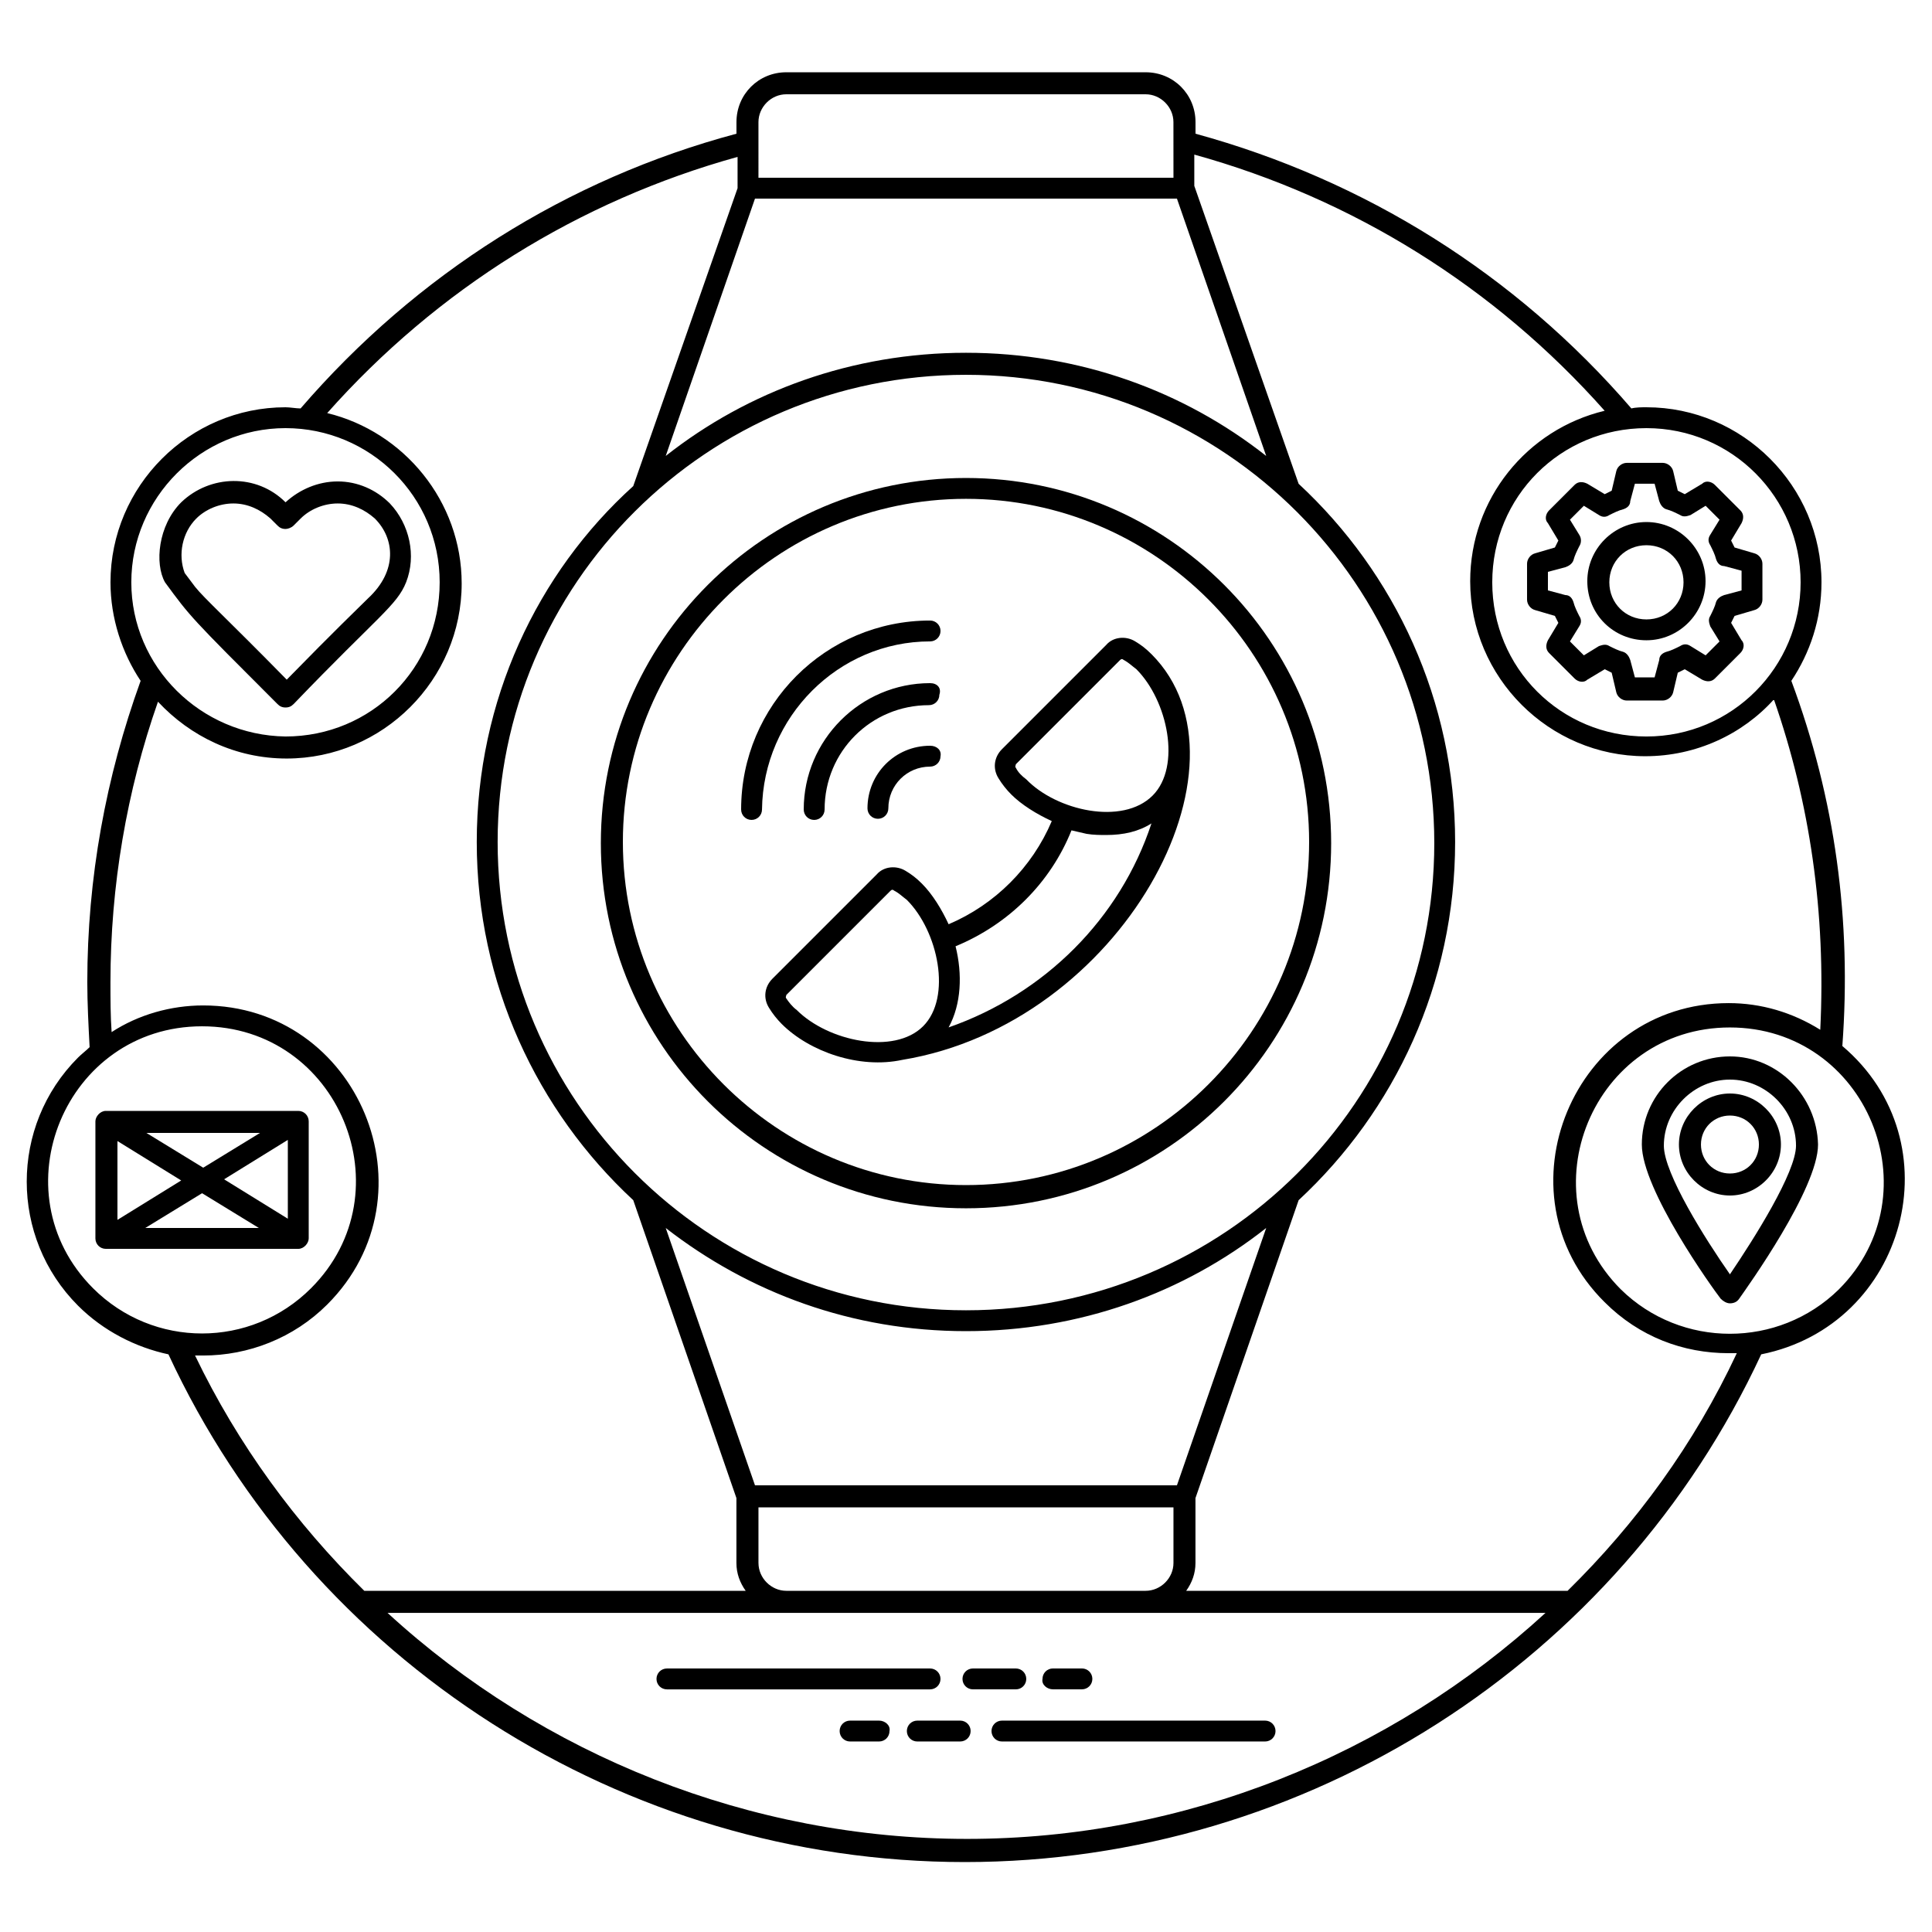
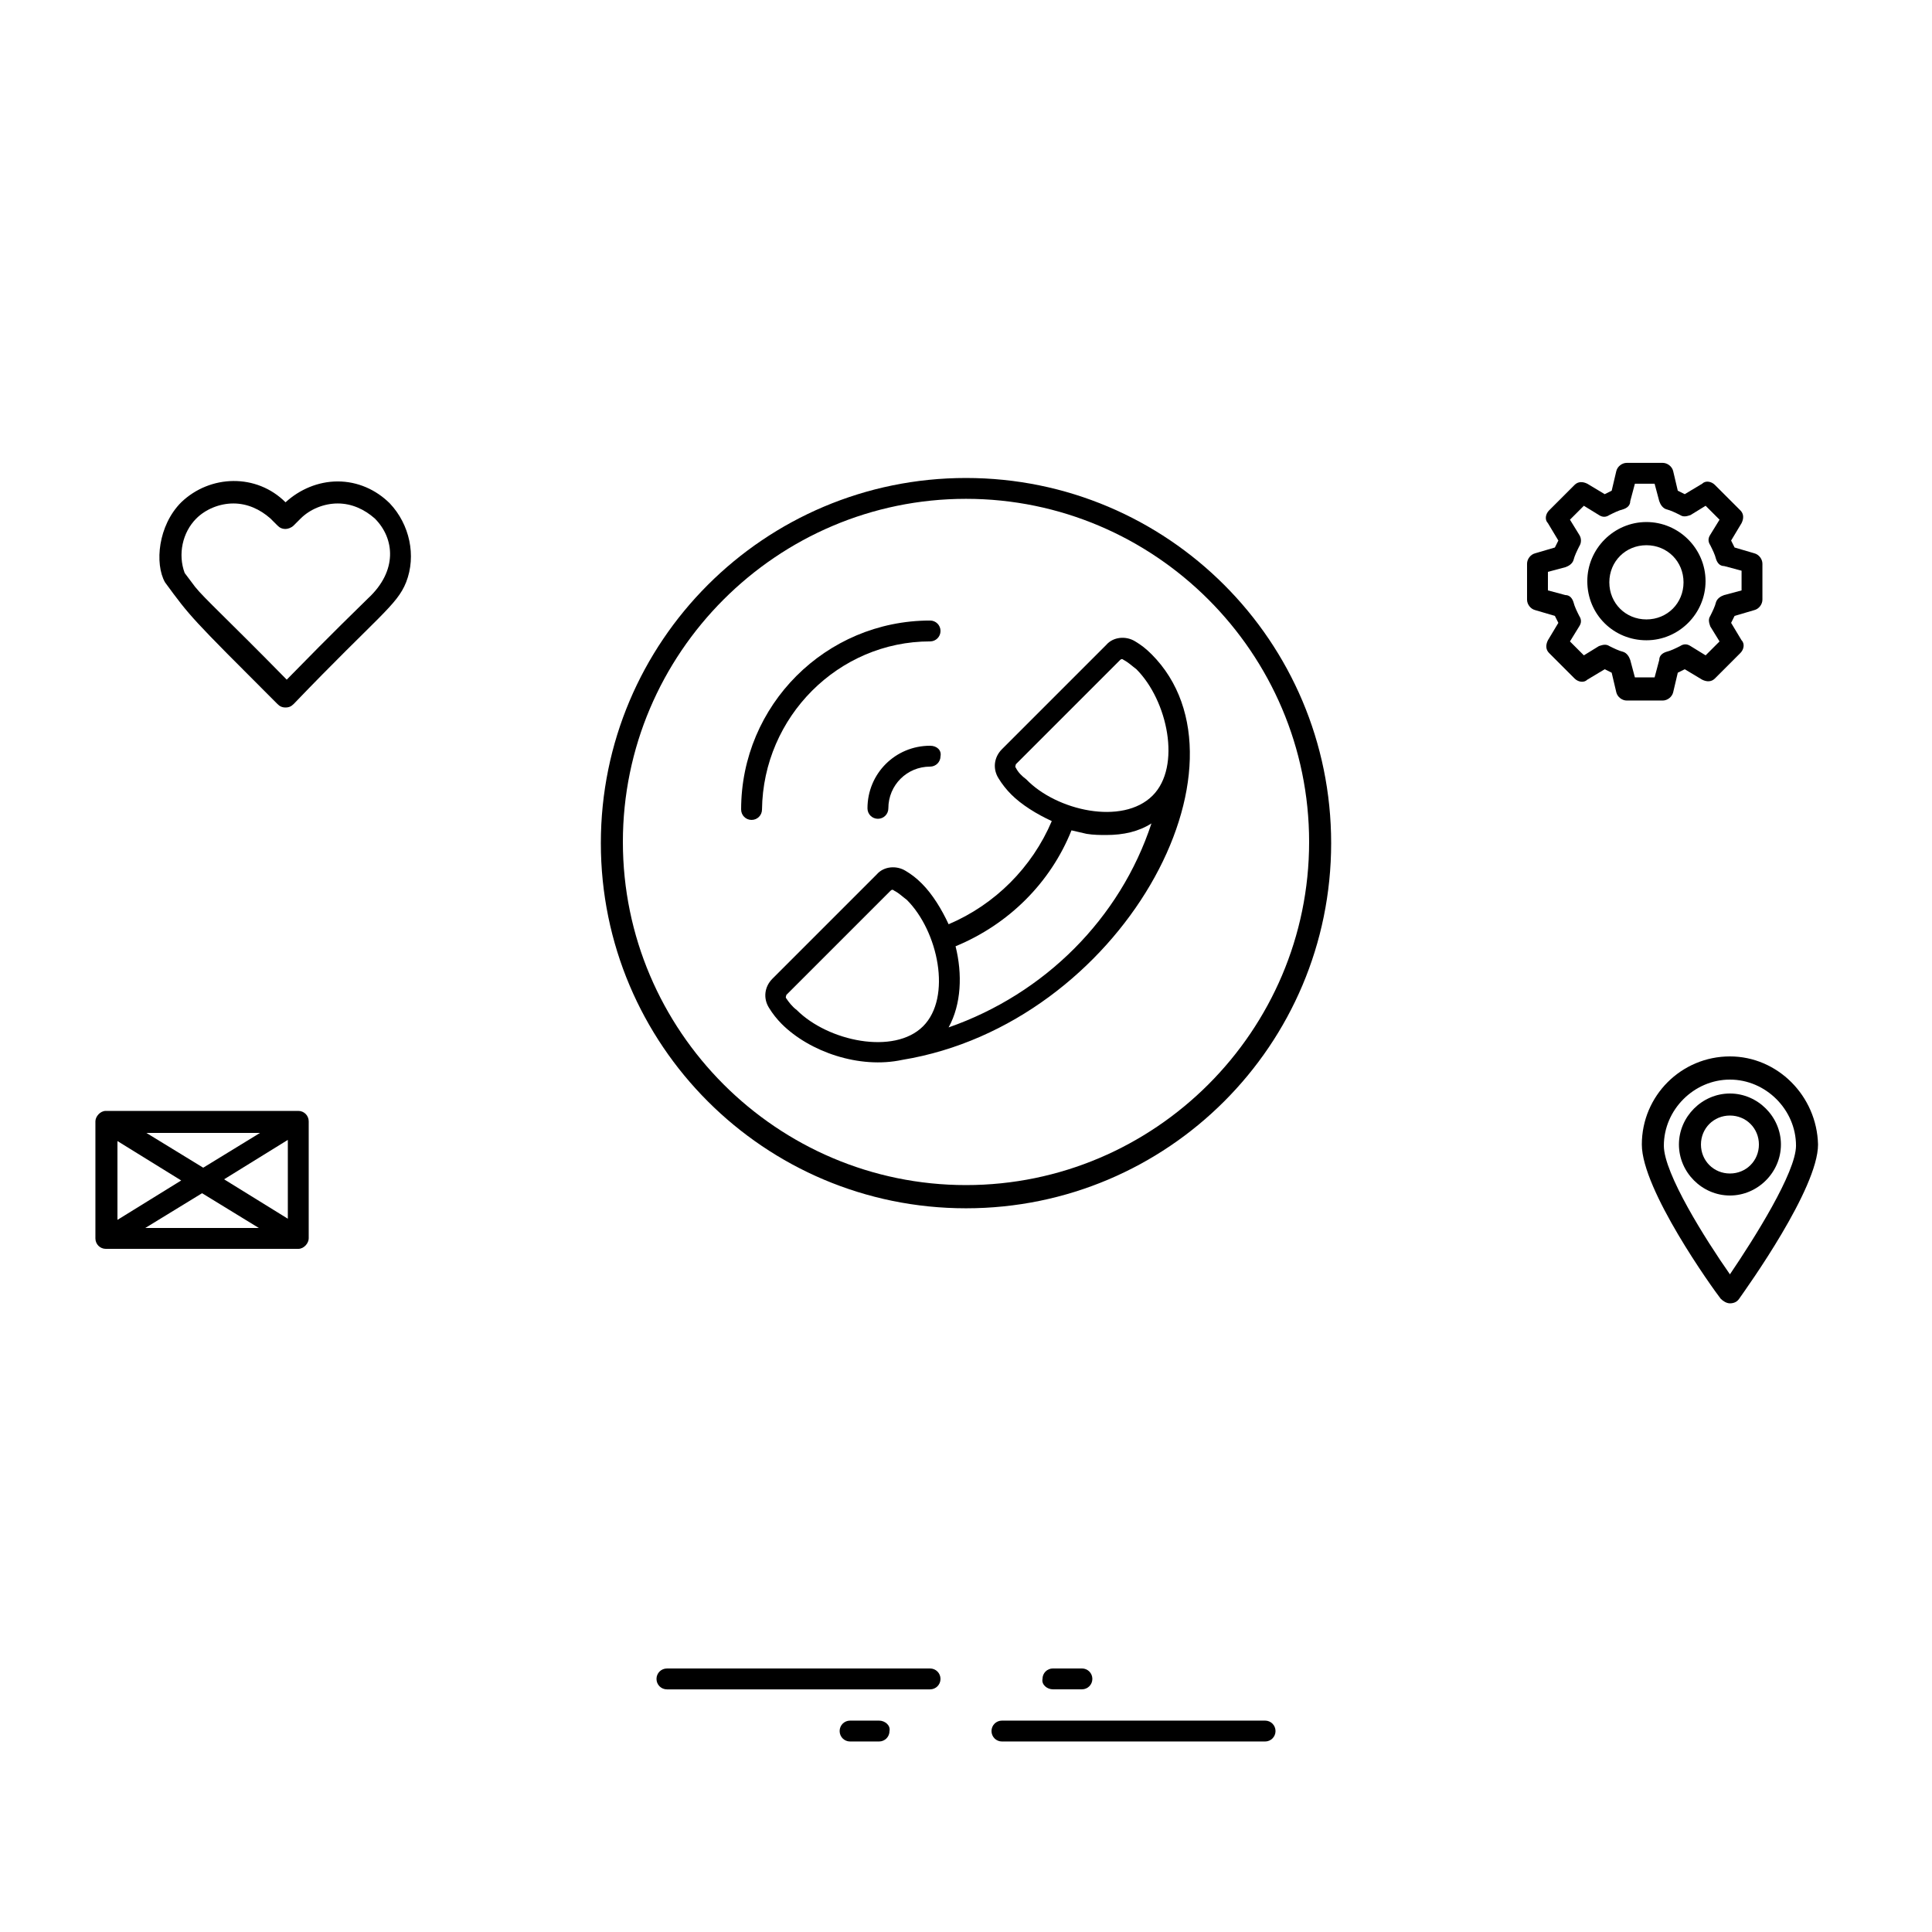
<svg xmlns="http://www.w3.org/2000/svg" fill="#000000" width="800px" height="800px" version="1.1" viewBox="144 144 512 512">
  <g>
    <path d="m393.24 588.93c0-1.535-1.23-2.766-2.766-2.766l-69.73 0.004c-1.535 0-2.766 1.23-2.766 2.766 0 1.535 1.23 2.766 2.766 2.766h69.734c1.535-0.004 2.762-1.23 2.762-2.769z" />
-     <path d="m415.97 588.93c0-1.535-1.23-2.766-2.766-2.766h-11.367c-1.535 0-2.766 1.23-2.766 2.766 0 1.535 1.23 2.766 2.766 2.766h11.367c1.539 0 2.766-1.227 2.766-2.766z" />
    <path d="m423.04 591.69h7.68c1.535 0 2.766-1.23 2.766-2.766 0-1.535-1.23-2.766-2.766-2.766h-7.68c-1.535 0-2.766 1.23-2.766 2.766-0.309 1.539 1.23 2.766 2.766 2.766z" />
    <path d="m479.26 599.98h-69.734c-1.535 0-2.766 1.23-2.766 2.766s1.23 2.766 2.766 2.766h69.734c1.535 0 2.766-1.23 2.766-2.766-0.004-1.535-1.23-2.766-2.766-2.766z" />
-     <path d="m398.46 599.98h-11.367c-1.535 0-2.766 1.23-2.766 2.766s1.23 2.766 2.766 2.766h11.367c1.535 0 2.766-1.23 2.766-2.766s-1.227-2.766-2.766-2.766z" />
    <path d="m376.96 599.98h-7.68c-1.535 0-2.766 1.23-2.766 2.766s1.23 2.766 2.766 2.766h7.68c1.535 0 2.766-1.23 2.766-2.766 0.309-1.535-1.227-2.766-2.766-2.766z" />
    <path d="m400 270.67c-53.453 0-96.77 43.316-96.77 96.77s43.316 96.77 96.77 96.77 96.77-43.316 96.77-96.77c-0.004-53.457-43.316-96.77-96.77-96.77zm0 187.39c-50.074 0-90.93-40.859-90.93-90.93-0.004-50.074 40.855-90.934 90.93-90.934s90.93 40.859 90.93 90.93c0 50.078-40.859 90.934-90.93 90.934z" />
    <path d="m449.15 317.36c-1.535-1.535-2.766-2.457-4.301-3.379-2.457-1.535-5.836-1.23-7.68 0.922l-27.648 27.648c-2.152 2.152-2.457 5.223-0.922 7.68 0.922 1.535 2.152 3.07 3.379 4.301 2.766 2.766 6.758 5.223 10.754 7.066-5.223 12.289-15.055 22.117-27.34 27.34-1.844-3.992-4.301-7.988-7.066-10.754-1.535-1.535-2.766-2.457-4.301-3.379-2.457-1.535-5.836-1.23-7.68 0.922l-27.648 27.648c-2.152 2.152-2.457 5.223-0.922 7.68 0.922 1.535 2.152 3.07 3.379 4.301 7.371 7.371 20.582 11.98 31.949 9.523 58.059-9.523 95.23-78.336 66.047-107.52zm-35.945 30.105c-0.309-0.309 0-0.613 0-0.922l27.648-27.648c0.309-0.309 0.613-0.309 0.922 0 1.23 0.613 2.152 1.535 3.379 2.457 8.293 8.293 11.98 25.805 4.301 33.484-7.988 7.988-25.496 3.992-33.484-4.301-1.227-0.922-2.148-1.844-2.766-3.07zm-60.824 61.133c-0.309-0.309 0-0.613 0-0.922l27.648-27.648c0.309-0.309 0.613-0.309 0.922 0 1.23 0.613 2.152 1.535 3.379 2.457 8.293 8.293 11.98 25.805 4.301 33.484-7.68 7.68-25.191 3.992-33.484-4.301-1.23-0.922-2.152-2.148-2.766-3.07zm43.008 7.68c3.379-6.144 3.688-14.133 1.844-21.504 14.133-5.836 25.191-16.895 30.719-30.719 1.23 0.309 2.766 0.613 3.992 0.922 1.844 0.309 3.688 0.309 5.223 0.309 4.609 0 8.602-0.922 11.98-3.07-8.293 25.184-28.262 45.152-53.758 54.062z" />
    <path d="m390.48 313.98c1.535 0 2.766-1.23 2.766-2.766s-1.23-2.766-2.766-2.766c-27.648 0-50.074 22.426-50.074 50.074 0 1.535 1.23 2.766 2.766 2.766 1.535 0 2.766-1.23 2.766-2.766 0.305-24.574 20.273-44.543 44.543-44.543z" />
-     <path d="m390.48 325.04c-18.434 0-33.484 15.055-33.484 33.484 0 1.535 1.23 2.766 2.766 2.766 1.535 0 2.766-1.23 2.766-2.766 0-15.359 12.289-27.648 27.648-27.648 1.535 0 2.766-1.23 2.766-2.766 0.609-1.844-0.617-3.07-2.461-3.07z" />
    <path d="m390.48 341.63c-9.215 0-16.59 7.371-16.59 16.59 0 1.535 1.23 2.766 2.766 2.766s2.766-1.23 2.766-2.766c0-6.144 4.914-11.059 11.059-11.059 1.535 0 2.766-1.23 2.766-2.766 0.305-1.535-0.922-2.766-2.766-2.766z" />
    <path d="m580.32 313.68c8.602 0 15.668-7.066 15.668-15.668 0-8.602-7.066-15.668-15.668-15.668-8.602 0-15.668 7.066-15.668 15.668 0.004 8.91 7.066 15.668 15.668 15.668zm0-25.191c5.531 0 9.832 4.301 9.832 9.832s-4.301 9.832-9.832 9.832-9.832-4.301-9.832-9.832c0.004-5.531 4.305-9.832 9.832-9.832z" />
    <path d="m556.98 287.25c-0.309 0.613-0.613 1.23-0.922 1.844l-5.223 1.535c-1.23 0.309-2.152 1.535-2.152 2.766v9.523c0 1.23 0.922 2.457 2.152 2.766l5.223 1.535c0.309 0.613 0.613 1.23 0.922 1.844l-2.766 4.609c-0.613 1.23-0.613 2.457 0.309 3.379l6.758 6.758c0.922 0.922 2.457 1.23 3.379 0.309l4.609-2.766c0.613 0.309 1.23 0.613 1.844 0.922l1.23 5.223c0.309 1.23 1.535 2.152 2.766 2.152h9.523c1.23 0 2.457-0.922 2.766-2.152l1.23-5.223c0.613-0.309 1.23-0.613 1.844-0.922l4.609 2.766c1.23 0.613 2.457 0.613 3.379-0.309l6.758-6.758c0.922-0.922 1.23-2.457 0.309-3.379l-2.766-4.609c0.309-0.613 0.613-1.23 0.922-1.844l5.223-1.535c1.23-0.309 2.152-1.535 2.152-2.766v-9.523c0-1.23-0.922-2.457-2.152-2.766l-5.223-1.535c-0.309-0.613-0.613-1.23-0.922-1.844l2.766-4.609c0.613-1.23 0.613-2.457-0.309-3.379l-6.758-6.758c-0.922-0.922-2.457-1.23-3.379-0.309l-4.609 2.766c-0.613-0.309-1.23-0.613-1.844-0.922l-1.23-5.223c-0.309-1.23-1.535-2.152-2.766-2.152h-9.523c-1.23 0-2.457 0.922-2.766 2.152l-1.23 5.223c-0.613 0.309-1.23 0.613-1.844 0.922l-4.609-2.766c-1.23-0.613-2.457-0.613-3.379 0.309l-6.758 6.758c-0.922 0.922-1.23 2.457-0.309 3.379zm5.531-1.535-2.457-3.992 3.688-3.688 3.992 2.457c0.922 0.613 1.844 0.613 2.766 0 1.23-0.613 2.457-1.23 3.688-1.535 0.922-0.309 1.844-0.922 1.844-2.152l1.23-4.609h5.223l1.23 4.609c0.309 0.922 0.922 1.844 1.844 2.152 1.23 0.309 2.457 0.922 3.688 1.535 0.922 0.613 1.844 0.309 2.766 0l3.992-2.457 3.688 3.688-2.457 3.992c-0.613 0.922-0.613 1.844 0 2.766 0.613 1.23 1.23 2.457 1.535 3.688 0.309 0.922 0.922 1.844 2.152 1.844l4.609 1.23v5.223l-4.609 1.23c-0.922 0.309-1.844 0.922-2.152 1.844-0.309 1.23-0.922 2.457-1.535 3.688-0.613 0.922-0.309 1.844 0 2.766l2.457 3.992-3.688 3.688-3.992-2.457c-0.922-0.613-1.844-0.613-2.766 0-1.23 0.613-2.457 1.23-3.688 1.535-0.922 0.309-1.844 0.922-1.844 2.152l-1.23 4.609h-5.223l-1.23-4.609c-0.309-0.922-0.922-1.844-1.844-2.152-1.23-0.309-2.457-0.922-3.688-1.535-0.922-0.613-1.844-0.309-2.766 0l-3.992 2.457-3.688-3.688 2.457-3.992c0.613-0.922 0.613-1.844 0-2.766-0.613-1.23-1.23-2.457-1.535-3.688-0.309-0.922-0.922-1.844-2.152-1.844l-4.609-1.23 0.004-4.918 4.609-1.23c0.922-0.309 1.844-0.922 2.152-1.844 0.309-1.23 0.922-2.457 1.535-3.688 0.609-0.918 0.609-2.148-0.004-3.07z" />
-     <path d="m632.24 421.2c2.457-33.176-1.844-65.434-13.516-96.77 4.914-7.371 7.988-16.281 7.988-26.113 0-25.496-20.891-46.387-46.387-46.387-1.23 0-2.766 0-3.992 0.309-30.719-35.637-70.656-60.52-115.51-72.805v-3.07c0-7.371-5.836-13.211-13.211-13.211h-95.23c-7.371 0-13.211 5.836-13.211 13.211v3.07c-44.852 11.98-84.789 37.172-115.51 72.805-1.23 0-2.766-0.309-3.992-0.309-25.496 0-46.387 20.891-46.387 46.387 0 9.523 3.07 18.738 7.988 26.113-9.215 25.496-14.133 52.223-14.133 79.871 0 5.531 0.309 11.367 0.613 17.203-0.922 0.922-2.152 1.844-3.07 2.766-18.125 18.125-18.125 47.617 0 65.742 6.758 6.758 15.359 11.059 23.961 12.902 37.785 81.41 120.42 134.55 211.05 134.55s173.26-53.145 211.05-134.55c38.395-7.68 51.605-56.219 21.5-81.715zm-11.059-122.88c0 22.426-18.125 40.859-40.859 40.859s-40.859-18.125-40.859-40.859 18.125-40.859 40.859-40.859 40.859 18.434 40.859 40.859zm-276.18 259.89v-14.746h109.98v14.746c0 3.992-3.379 7.371-7.371 7.371h-95.23c-3.992 0-7.375-3.379-7.375-7.371zm110.9-20.582h-111.82l-23.656-68.199c22.117 17.203 49.461 27.34 79.566 27.34s57.754-10.137 79.566-27.34zm-55.91-46.387c-68.504 0-124.11-55.602-124.11-124.11 0-68.508 55.602-123.8 124.11-123.8 68.504 0 124.11 55.602 124.11 124.11 0 68.508-55.605 123.8-124.11 123.8zm0-253.75c-30.105 0-57.754 10.137-79.566 27.34l23.656-68.199h111.82l23.656 68.199c-21.812-17.203-49.461-27.34-79.566-27.34zm-54.992-61.133c0-3.992 3.379-7.371 7.371-7.371h95.23c3.992 0 7.371 3.379 7.371 7.371l0.008 14.746h-109.98zm-125.34 81.102c22.426 0 40.859 18.125 40.859 40.859s-18.125 40.859-40.859 40.859c-22.426-0.309-40.859-18.434-40.859-40.859 0-22.426 18.434-40.859 40.859-40.859zm-22.117 158.52c36.25 0 54.375 43.93 28.875 69.426-15.973 15.973-41.781 15.973-57.754 0-25.496-25.496-7.371-69.426 28.879-69.426zm-1.844 87.246h2.152c11.98 0 23.961-4.609 32.871-13.516 29.184-29.184 8.293-79.258-32.871-79.258-8.602 0-17.203 2.457-24.27 7.066-0.309-4.301-0.309-8.91-0.309-13.211 0-25.496 4.301-50.688 12.594-74.344 8.602 9.215 20.582 15.055 34.098 15.055 25.496 0 46.387-20.891 46.387-46.387 0-21.812-15.359-40.242-35.637-45.16 29.184-32.871 66.664-56.219 108.75-67.891v8.293l-27.648 78.949c-25.492 23.039-41.469 56.832-41.469 94.312 0 37.477 15.973 71.27 41.473 94.926l27.34 78.949v17.203c0 2.766 0.922 5.223 2.457 7.371h-101.07c-18.125-17.816-33.484-38.707-44.852-62.359zm50.996 68.199h306.89c-41.164 37.785-95.848 59.902-153.29 59.902-57.449 0-112.44-22.117-153.6-59.902zm312.73-5.84h-101.07c1.535-2.152 2.457-4.609 2.457-7.371v-17.203l27.34-78.949c25.496-23.656 41.473-57.445 41.473-94.926 0-37.477-15.973-71.27-41.473-94.926l-27.648-78.949v-8.293c42.086 11.672 79.566 35.02 108.75 67.891-20.582 4.914-35.637 23.348-35.637 45.16 0 25.496 20.891 46.387 46.387 46.387 13.516 0 25.805-5.836 34.098-15.055 9.523 27.34 13.824 56.523 12.289 87.551-7.371-4.609-15.668-7.066-24.27-7.066-41.164 0-62.055 50.383-32.871 79.258 9.215 9.215 20.891 13.516 32.871 13.516h2.152c-11.363 24.27-26.723 45.16-44.848 62.977zm14.129-79.871c-25.496-25.496-7.371-69.426 28.875-69.426 36.25 0 54.375 43.93 28.875 69.426-15.969 15.668-41.773 15.668-57.75 0z" />
    <path d="m602.45 433.79c-7.371 0-13.516 6.144-13.516 13.516 0 7.371 6.144 13.516 13.516 13.516 7.371 0 13.516-6.144 13.516-13.516 0-7.371-6.144-13.516-13.516-13.516zm0 21.199c-4.301 0-7.68-3.379-7.68-7.68 0-4.301 3.379-7.68 7.68-7.68 4.301 0 7.68 3.379 7.68 7.68 0 4.301-3.379 7.68-7.68 7.68z" />
    <path d="m602.45 423.96c-12.902 0-23.348 10.445-23.348 23.348 0 11.98 18.738 38.094 20.891 40.859 0.613 0.613 1.535 1.23 2.457 1.23 0.922 0 1.844-0.309 2.457-1.23 2.152-3.07 20.891-29.184 20.891-40.859-0.309-12.902-10.754-23.348-23.348-23.348zm0 57.754c-6.453-9.215-17.512-26.727-17.512-34.098 0-9.523 7.988-17.512 17.512-17.512 9.523 0 17.512 7.988 17.512 17.512-0.004 7.062-11.062 24.574-17.512 34.098z" />
    <path d="m172.05 474.96h50.996c1.535 0 2.766-1.535 2.766-2.766v-31.027c0-1.535-1.23-2.766-2.766-2.766h-50.996c-1.535 0-2.766 1.535-2.766 2.766v31.027c0 1.535 1.23 2.766 2.766 2.766zm3.074-28.57 16.895 10.445-16.895 10.445zm45.156 20.582-16.895-10.445 16.895-10.445zm-37.785 2.457 15.055-9.215 15.055 9.215zm30.414-25.191-15.055 9.215-15.055-9.215z" />
    <path d="m217.52 330.57c0.613 0.613 1.23 0.922 2.152 0.922s1.535-0.309 2.152-0.922c22.426-23.348 27.34-26.113 29.797-32.258 2.766-7.066 0.922-15.359-4.301-20.891-3.688-3.688-8.602-5.836-13.824-5.836s-10.137 2.152-13.824 5.531c-7.68-7.68-19.969-7.371-27.648 0-6.144 6.144-7.066 16.281-4.301 21.195 6.758 9.219 6.758 9.219 29.797 32.258zm-24.574-34.715c-1.844-4.914-0.613-10.754 3.07-14.438 2.457-2.457 6.144-3.992 9.832-3.992s7.066 1.535 9.832 3.992l1.844 1.844c0.613 0.613 1.23 0.922 2.152 0.922 0.613 0 1.535-0.309 2.152-0.922l1.844-1.844c2.457-2.457 6.144-3.992 9.832-3.992s7.066 1.535 9.832 3.992c5.223 5.223 6.144 13.824-1.844 21.195-2.766 2.766-8.293 7.988-21.504 21.504-15.973-16.281-21.812-21.504-24.27-24.574z" />
  </g>
</svg>